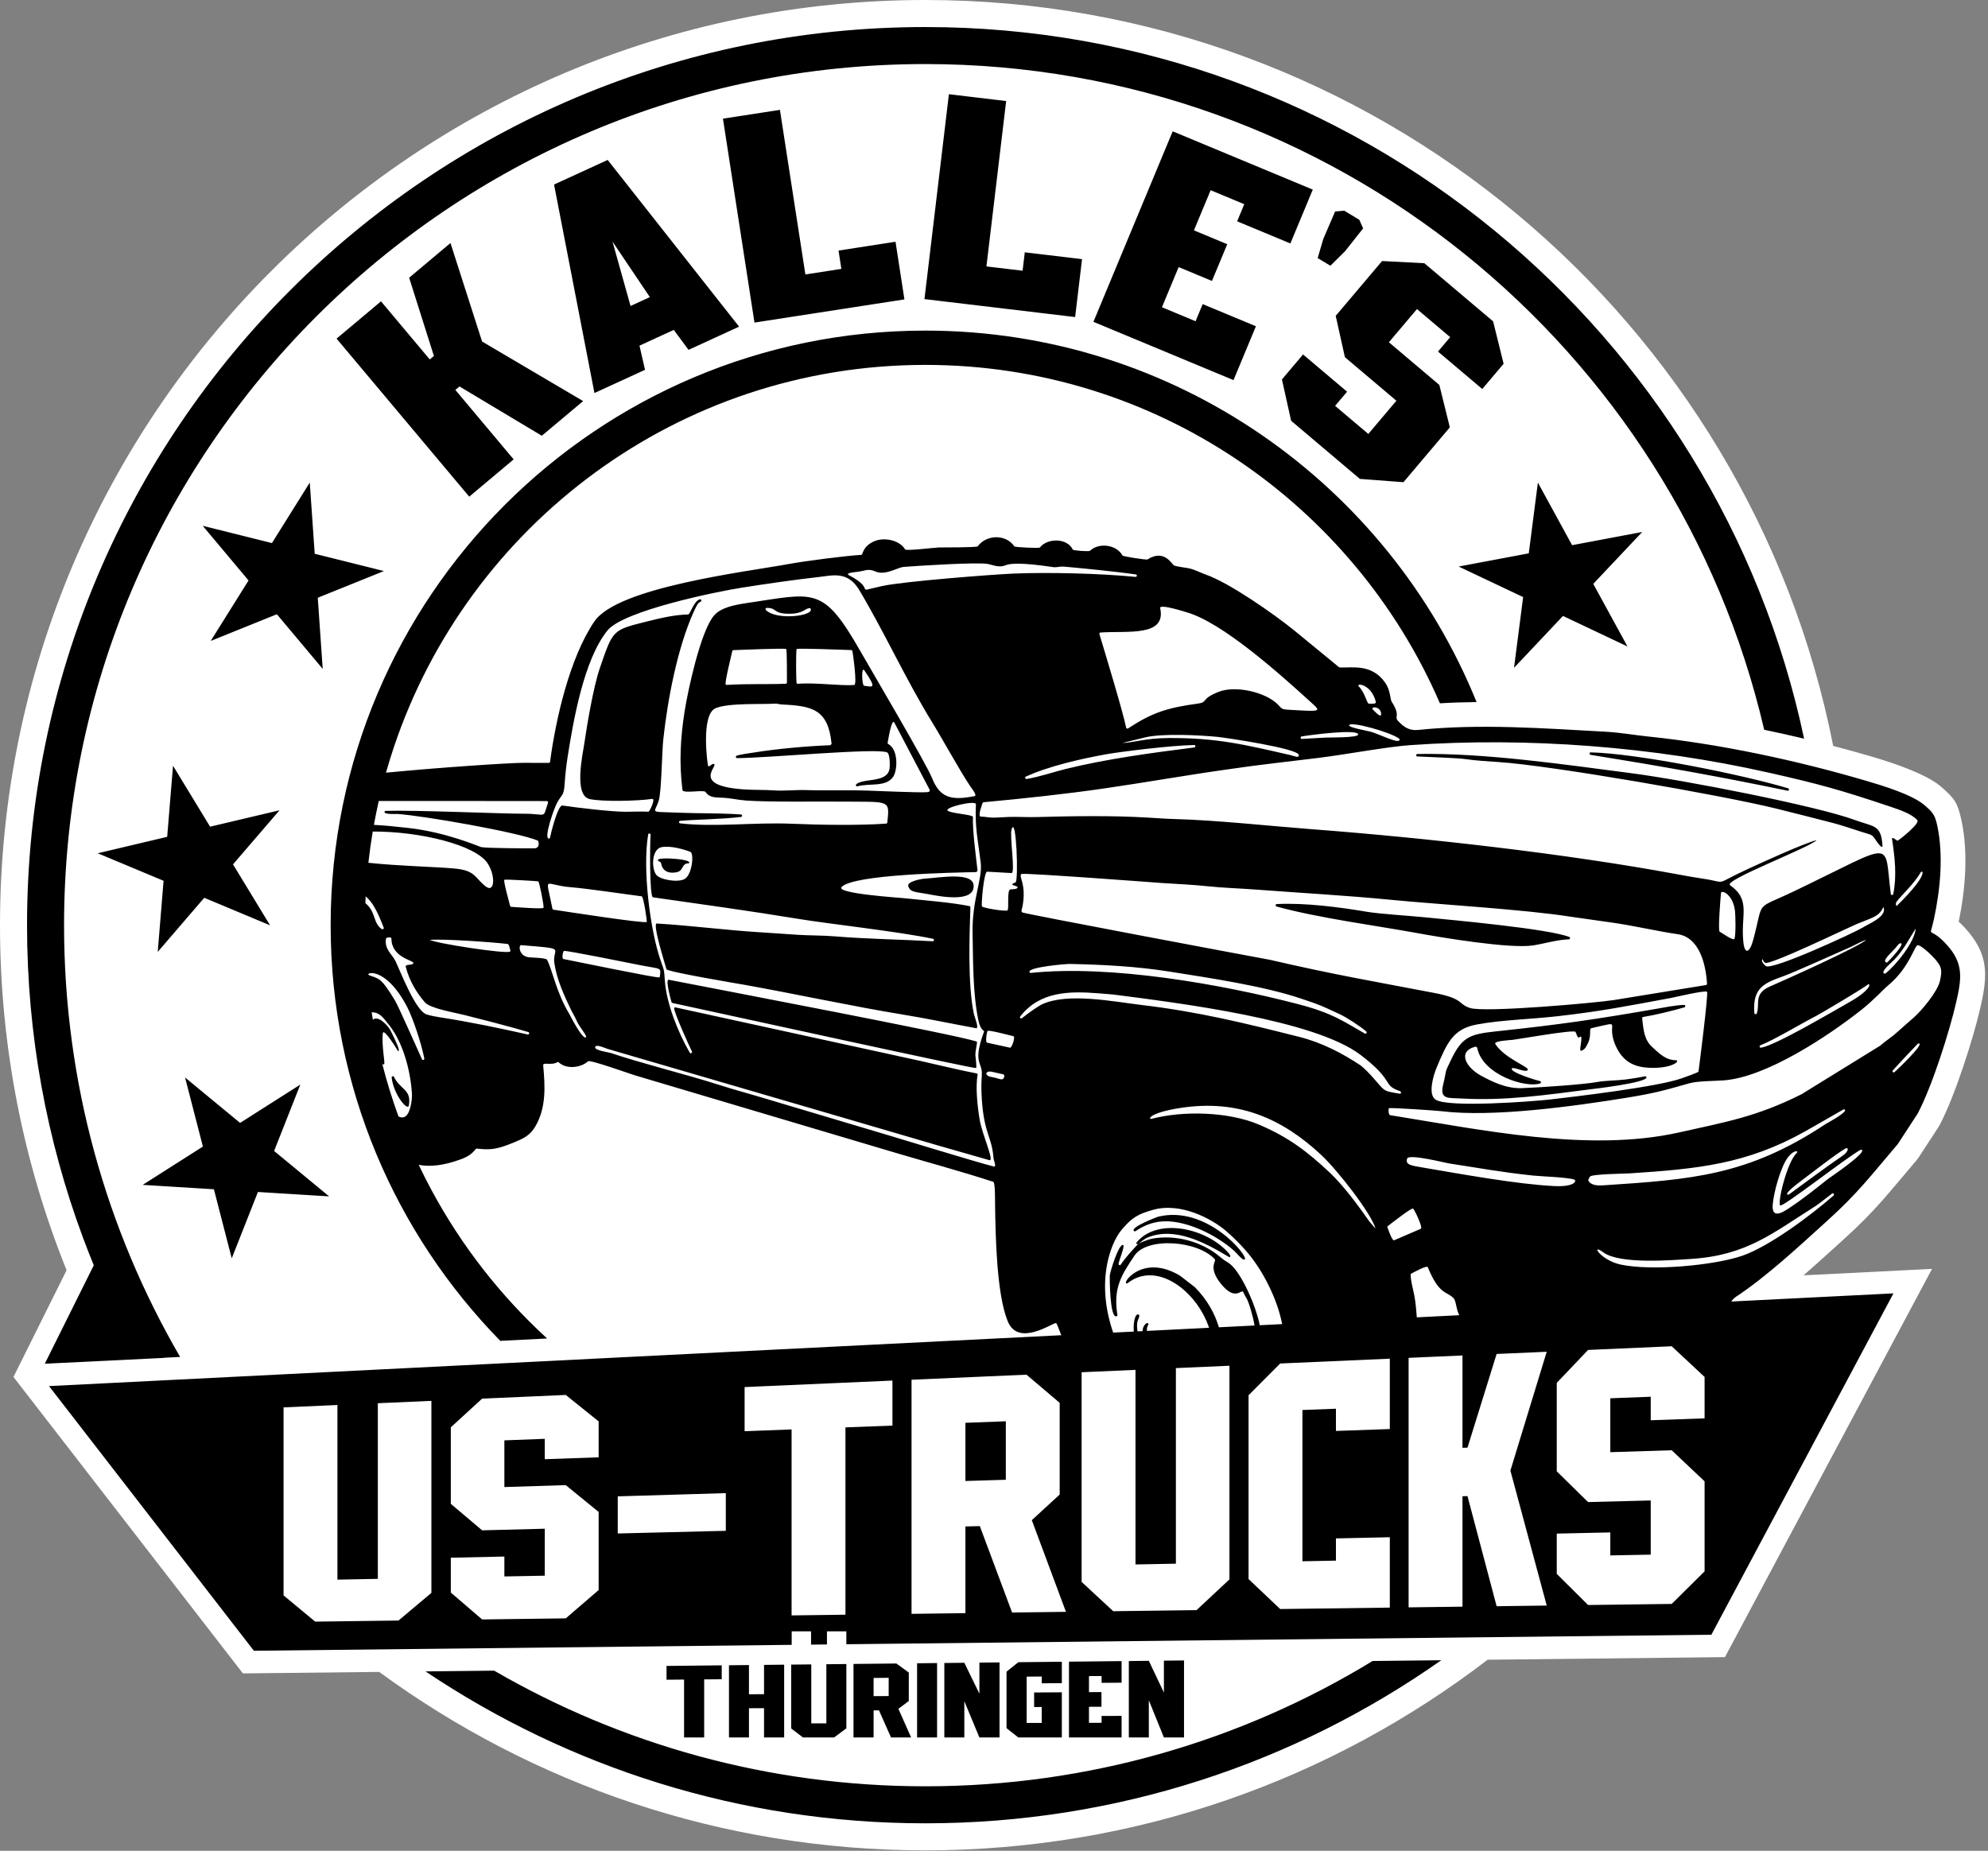
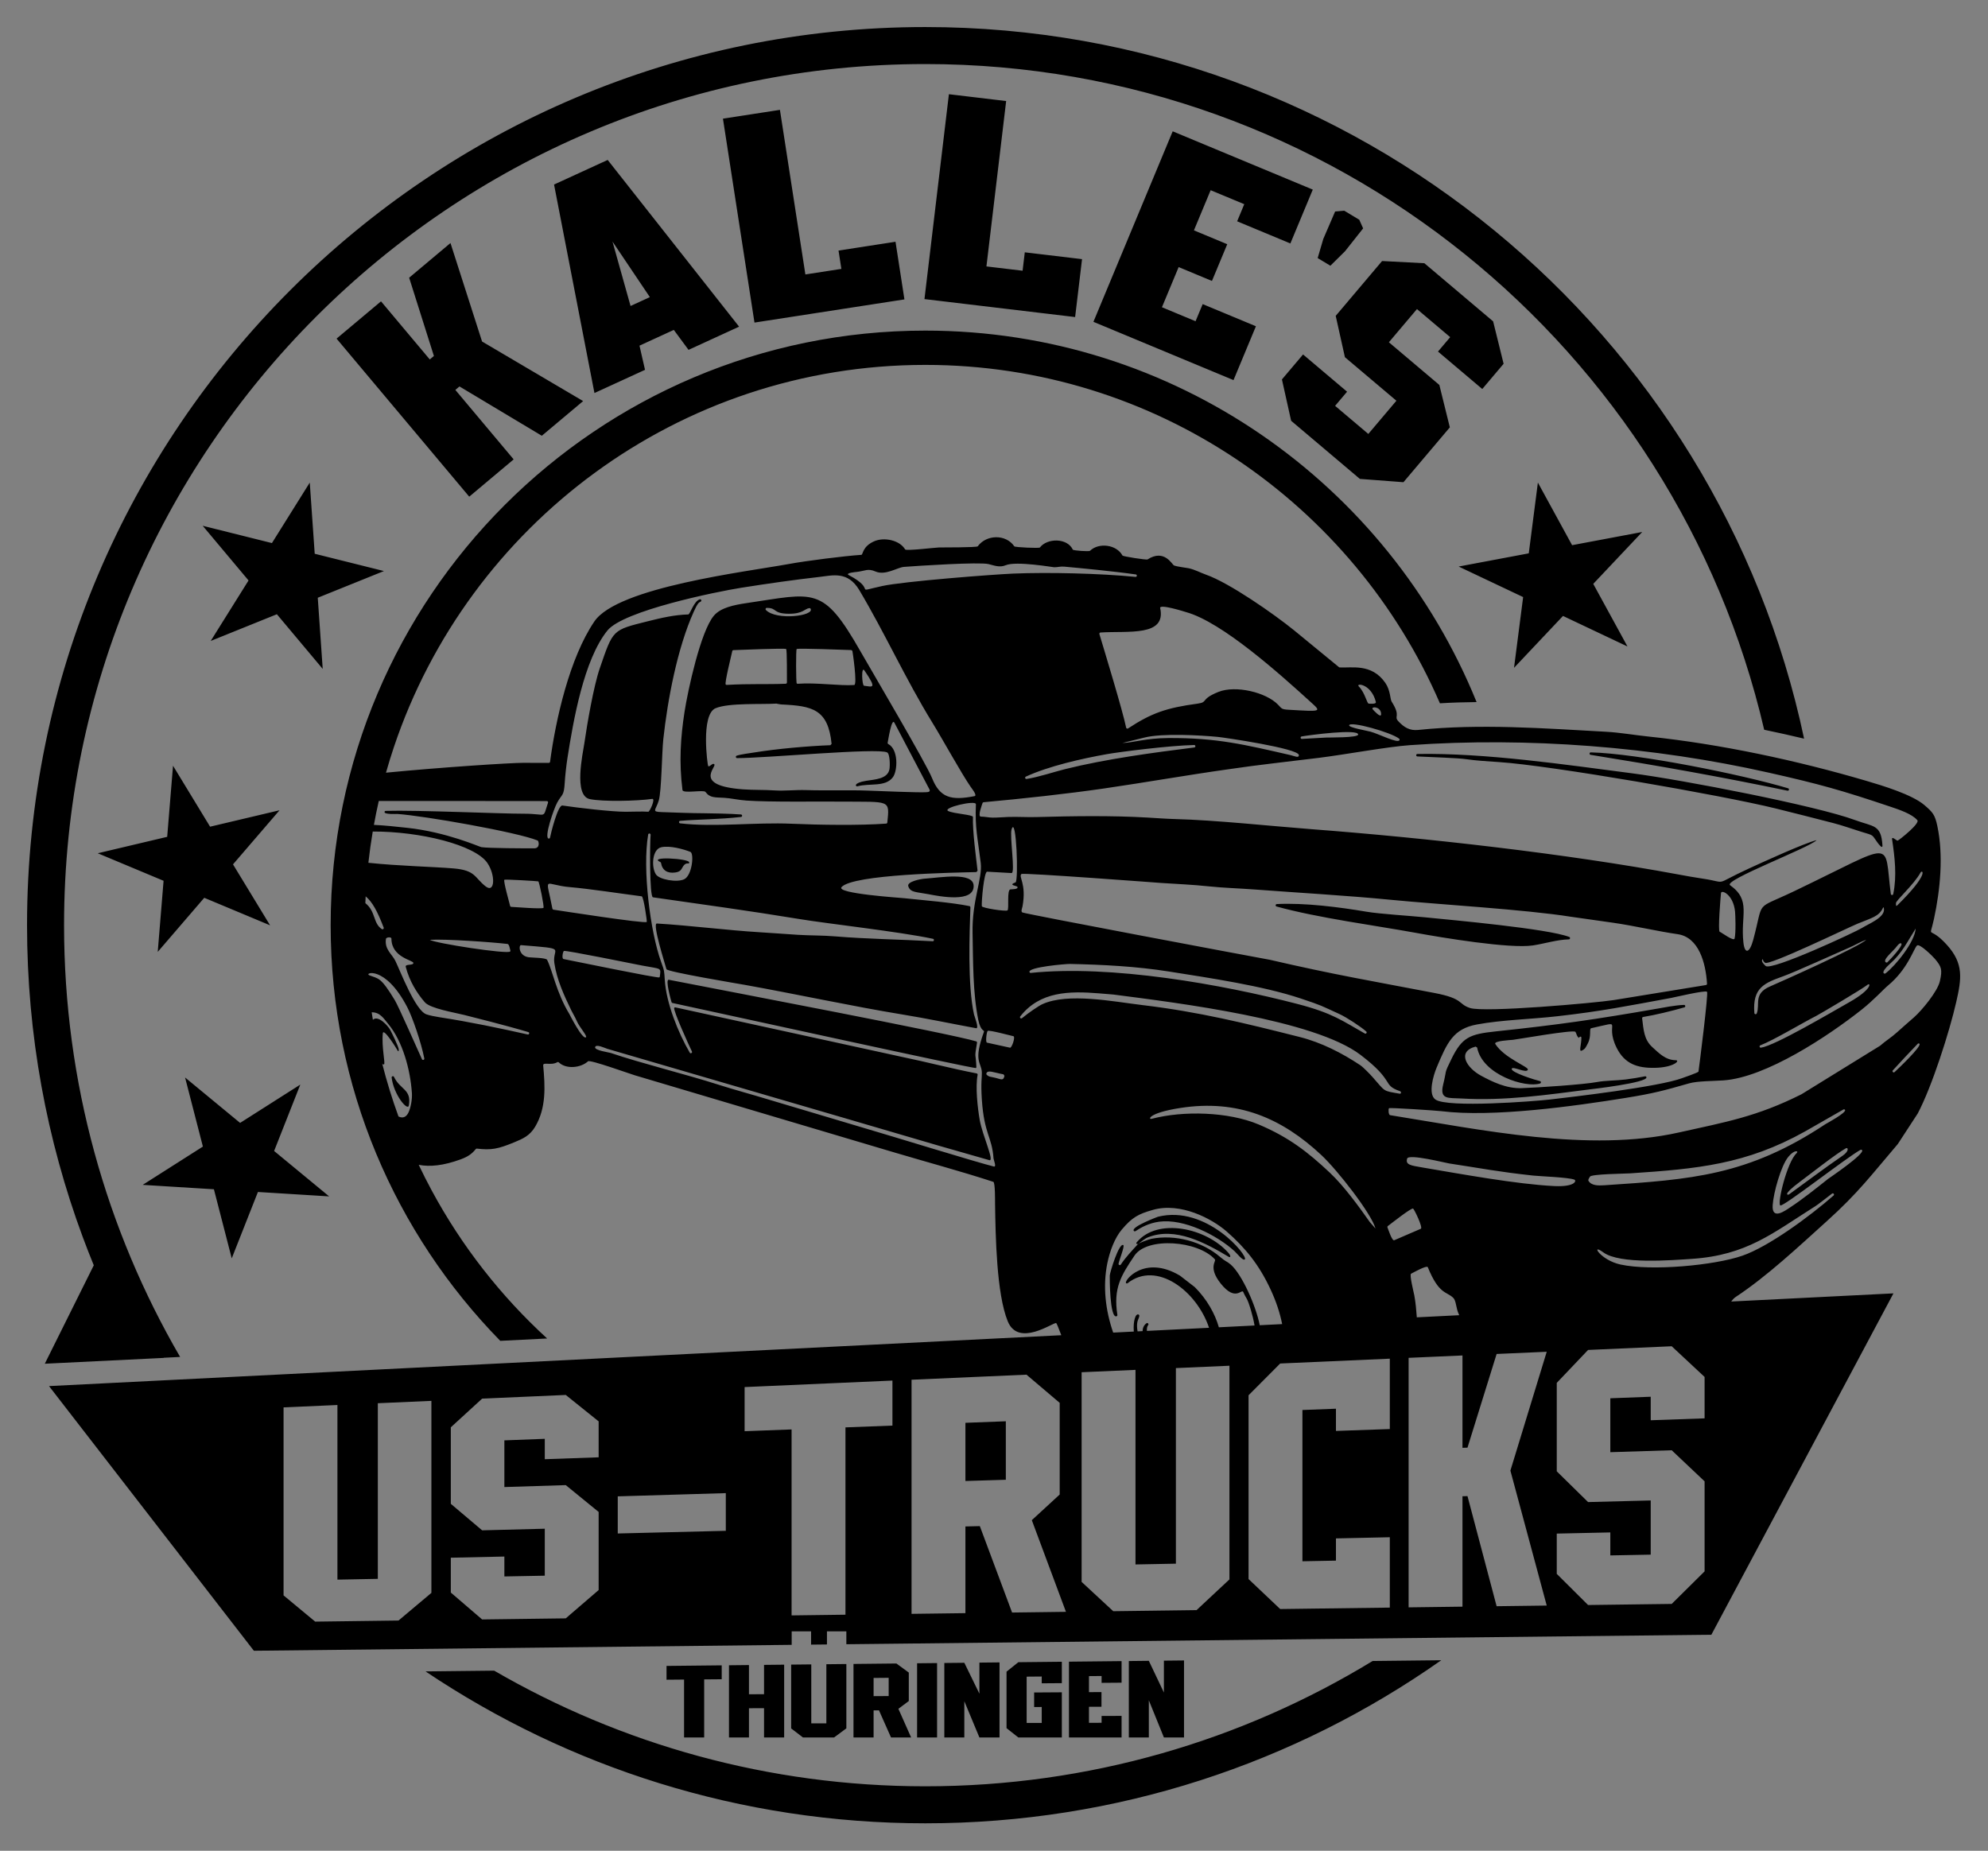
<svg xmlns="http://www.w3.org/2000/svg" width="100%" height="100%" viewBox="0 0 566 527" version="1.1" xml:space="preserve" style="fill-rule:evenodd;clip-rule:evenodd;stroke-linejoin:round;stroke-miterlimit:2;">
  <rect x="0" y="0" width="566" height="527" fill="#808080" stroke="none" />
-   <path id="white" d="M18.959,361.684c-12.228,-30.366 -18.959,-63.526 -18.959,-98.246c-0,-145.396 118.042,-263.438 263.438,-263.438c127.935,-0 234.692,91.394 258.488,212.397c3.901,1.021 7.744,2.091 11.503,3.199c5.246,1.545 14.988,4.788 19.093,8.323l0.001,0c3.871,3.335 4.828,4.527 5.945,9.765l0,0.001c1.94,9.096 1.091,19.646 -0.802,28.755c0.571,0.519 1.173,1.115 1.79,1.792c6.844,7.508 6.491,13.414 4.379,22.668c-2.024,8.885 -7.275,25.254 -11.589,33.438c-0.102,0.193 -0.213,0.382 -0.333,0.565l-5.676,8.7c-0.165,0.254 -0.347,0.497 -0.544,0.728c-7.851,9.191 -11.571,14.255 -20.894,22.666c-3.566,3.219 -7.383,6.721 -11.316,10.146l36.587,-1.84l-58.96,110.551l-67.567,0.742c-44.386,34.04 -99.901,54.279 -160.105,54.279c-58.131,0 -111.889,-18.869 -155.48,-50.811l-38.801,0.427l-65.322,-84.409l15.124,-30.398Z" style="fill:#fff;" />
  <path id="black" d="M225.398,468.357l-153.12,1.683l-58.32,-75.36l288.203,-14.489c-0.83,-2.11 -1.285,-3.388 -1.471,-3.451c-0.814,-0.277 -10.718,6.997 -13.779,-0.516c-3.188,-7.822 -3.474,-24.177 -3.613,-33.597c-0.01,-0.508 0.068,-5.925 -0.497,-6.109c-9.289,-3.03 -18.734,-5.56 -28.095,-8.343l-74.001,-22.002c-1.469,-0.436 -12.715,-4.497 -13.285,-3.976c-2.031,1.864 -6.202,2.346 -8.331,0.305c-0.119,-0.109 -0.285,-0.129 -0.425,-0.049c-1.779,1.052 -4.115,-0.171 -4.014,0.937c0.552,5.968 0.901,12.066 -2.285,17.433c-1.498,2.527 -3.406,3.397 -6.021,4.467c-4.564,1.87 -6.425,2.252 -10.572,1.769c-0.124,-0.014 -0.239,0.033 -0.318,0.13c-1.115,1.404 -2.289,2.195 -4.366,2.954c-4.81,1.754 -8.673,2.16 -11.875,1.533c1.176,2.48 2.415,4.925 3.714,7.333c8.541,15.834 19.681,30.065 32.847,42.117l-13.342,0.671c-29.871,-30.534 -48.294,-72.312 -48.294,-118.359c-0,-93.44 75.86,-169.3 169.3,-169.3c70.977,-0 131.812,43.772 156.958,105.771c-3.496,0.033 -6.98,0.141 -10.44,0.351c-24.491,-56.664 -80.906,-96.358 -146.518,-96.358c-70.322,-0 -130.079,45.597 -151.291,108.814c-0.808,2.408 -1.56,4.841 -2.254,7.299c15.922,-1.544 35.365,-2.807 39.213,-2.809c2.385,-0.003 4.774,0.05 7.161,0.013c0.176,-0.002 0.321,-0.131 0.343,-0.306c1.581,-11.984 5.541,-29.552 12.613,-39.962c6.649,-9.79 43.155,-14.117 55.524,-16.383c4.638,-0.851 15.625,-2.266 20.483,-2.579c0.519,-0.034 0.232,-2.331 3.615,-3.846c2.847,-1.272 7.302,-0.35 8.857,2.309c0.274,0.464 8.521,-0.538 9.623,-0.565c0.825,-0.021 10.784,0.027 11.042,-0.326c2.471,-3.392 8.025,-3.51 10.418,0.008c0.19,0.281 7.079,0.59 7.276,0.33c2.053,-2.702 7.785,-2.796 9.375,0.602c0.137,0.293 4.643,0.586 4.889,0.344c2.497,-2.436 7.589,-1.797 9.254,1.349c0.129,0.245 6.827,1.299 7.139,1.101c4.808,-3.101 6.973,1.488 7.538,1.716c0.864,0.352 3.418,0.64 4.13,0.788c1.866,0.395 3.235,1.22 4.979,1.834c6.633,2.328 19.312,11.173 25.065,15.842l12.863,10.556c3.334,0.265 9.185,-1.289 13.124,4.422c1.459,2.115 1.361,4.655 1.797,5.334c2.811,4.43 0.42,4.033 1.971,5.661c1.588,1.667 3.166,2.652 5.579,2.401c17.522,-1.836 35.944,-0.448 53.44,0.51c4.068,0.225 8.104,0.949 12.157,1.37c20.359,2.111 42.398,6.835 62.074,12.638c4.501,1.325 12.96,3.868 16.481,6.9c2.346,2.021 2.972,2.715 3.649,5.89c1.789,8.39 0.849,18.152 -0.945,26.485c-1.366,6.367 -1.688,1.515 3.618,7.343c4.913,5.389 4.231,9.704 2.716,16.346c-1.92,8.423 -6.862,23.956 -10.952,31.715l-5.676,8.701c-7.618,8.918 -11.209,13.848 -20.256,22.01c-7.88,7.112 -17.006,15.683 -25.869,21.521c-0.637,0.42 -0.911,0.828 -1.319,1.324l46.196,-2.322l-51.84,97.2l-246.278,2.706l0,-3.666l-5.52,-0l0,3.727l-4.522,0.05l-0,-3.777l-5.52,-0l-0,3.837Zm68.074,-191.325c22.79,-2.368 54.375,3.227 76.025,8.868c9.995,2.605 12.738,4.814 19.084,8.386c0.358,0.201 0.716,-0.294 0.408,-0.567c-1.564,-1.407 -5.716,-4.101 -7.597,-4.955c-5.629,-2.562 -4.681,-2.308 -11.064,-4.453c-10.705,-3.588 -25.883,-5.833 -37.589,-7.688c-9.178,-1.454 -18.759,-1.95 -28.121,-2.148c-1.055,-0.021 -11.91,0.878 -11.523,2.3c0.046,0.168 0.203,0.275 0.377,0.257Zm190.102,28.089c0.286,-2 2.849,-22.298 2.437,-22.715c-0.513,-0.518 -9.251,1.568 -10.249,1.752c-12.554,2.308 -19.673,3.772 -32.445,5.219c-7.506,0.852 -15.609,1.009 -22.82,2.333c-6.775,1.243 -8.497,5.179 -11.478,12.283c-0.866,2.069 -2.564,7.571 -0.327,9.102c3.519,2.403 27.989,0.512 32.583,-0.014c6.166,-0.707 31.05,-3.613 37.672,-6.096c0.435,-0.165 4.586,-1.575 4.627,-1.864Zm-15.219,1.353c0.175,-0.033 0.349,0.07 0.4,0.241c0.499,1.589 -15.928,3.451 -15.928,3.451c-12.338,1.564 -24.342,3.363 -36.841,2.616c-3.6,-0.215 -6.204,0.419 -5.089,-4.033c1.11,-4.429 0.096,-2.642 2.376,-7.285c3.022,-6.16 5.221,-7.003 12.572,-7.782c17.973,-1.902 28.304,-3.388 46.301,-6.528c1.035,-0.181 4.926,-0.955 7.314,-1.013c0.402,-0.009 0.493,0.578 0.107,0.692c-3.59,1.034 -8.347,2.195 -11.746,2.742c-0.187,0.031 -0.316,0.203 -0.292,0.392c0.419,3.322 0.528,6.02 2.873,8.169c2.053,1.88 3.831,3.707 6.688,3.752c1.362,0.022 -0.492,2.064 -5.963,2.17c-5.044,0.096 -8.585,-1.18 -10.846,-5.689c-3.683,-7.357 2.664,-7.771 -7.252,-5.593c-0.647,0.14 0.133,2.194 -0.94,4.28c-0.6,1.164 -0.772,1.664 -1.78,2.108c-0.868,0.382 -0.062,-1.723 -0.078,-3.661c-0.003,-0.601 -0.6,-0.271 -0.754,0.038c-0.661,-0.678 -0.511,-0.99 -0.938,-1.73c-0.423,-0.719 -16.58,2.144 -17.79,2.269c-0.821,0.085 -5.592,0.298 -5.02,1.192c2.623,4.074 9.535,6.477 9.267,7.306c-0.373,1.145 -4.258,-1.064 -4.584,-0.289c-0.445,1.071 7.165,3.372 8.021,3.538c0.35,0.068 0.38,0.57 0.042,0.68c-4.121,1.347 -16.439,-2.459 -17.921,-10.229l-0.437,-0.275c-5.454,1.459 -2.55,6.083 1.57,8.301c3.11,1.674 7.085,3.679 11.537,3.537c4.585,-0.157 17.707,-1.023 21.519,-1.751c2.263,-0.429 5.625,-0.398 8.151,-0.723c1.985,-0.256 3.62,-0.537 5.461,-0.893Zm-73.324,43.044c0.218,0.524 1.287,3.904 1.922,3.631l7.568,-3.265c0.688,-0.298 -1.924,-5.689 -2.21,-5.761c-0.639,-0.165 -6.306,4.342 -7.164,4.973c-0.137,0.099 -0.181,0.27 -0.116,0.422Zm-249.468,-91.292c1.076,0.046 8.803,0.682 9.169,0.273c0.25,-0.276 -1.178,-7.451 -1.49,-7.54c-0.266,-0.074 -9.48,-0.635 -9.651,-0.456c-0.329,0.348 1.432,6.582 1.643,7.453c0.038,0.157 0.167,0.264 0.329,0.27Zm135.438,38.659l6.573,1.443c0.484,0.106 1.612,-3.133 0.941,-3.282c-0.916,-0.203 -6.874,-1.813 -7.312,-1.502c-0.279,0.196 -0.701,3.231 -0.202,3.341Zm-50.552,-123.73c-1.29,0.107 -1.77,1.643 -5.877,1.607c-4.662,-0.039 -3.211,-1.676 -6.271,-1.668c-0.305,-0.001 -0.463,0.378 -0.248,0.599c3.04,3.079 13.864,1.675 12.735,-0.359c-0.072,-0.123 -0.199,-0.194 -0.339,-0.179Zm82.561,7.396c1.37,4.548 6.68,22.004 7.614,26.641c0.049,0.241 0.333,0.36 0.54,0.227c6.707,-4.402 10.959,-5.874 19.833,-7.067c3.049,-0.412 0.685,-1.244 5.905,-3.336c4.855,-1.948 13.53,0.077 16.976,3.645c1.061,1.098 0.966,1.321 2.96,1.433c9.578,0.552 9.444,0.637 6.242,-2.272c-8.679,-7.887 -25.072,-22.634 -35.323,-25.507c-0.123,-0.031 -7.731,-2.484 -7.442,-1.166c1.792,8.193 -9.134,6.439 -16.993,6.951c-0.222,0.015 -0.378,0.239 -0.312,0.451Zm-206.555,54.33c3.031,0.137 6.133,0.478 9.384,0.825c11.363,1.215 20.62,5.413 21.195,5.51c1.993,0.331 12.764,0.347 15.033,0.346c1.794,-0 1.341,-2.091 1.002,-2.23c-5.746,-2.372 -32.337,-7.042 -39.957,-7.565c-0.046,-0.003 -3.647,0.19 -3.634,-0.525c0.004,-0.19 0.152,-0.343 0.34,-0.346c8.594,-0.274 33.268,0.831 39.176,0.806c6.98,-0.024 5.402,1.686 7.037,-3.134c0.078,-0.225 -0.093,-0.463 -0.331,-0.466c-15.831,-0.002 -31.938,-0.051 -47.86,-0.02c-0.51,2.249 -0.972,4.516 -1.385,6.799Zm-1.573,10.791c8.81,0.931 18.475,1.114 24.303,1.611c6.283,0.536 5.886,2.616 9.081,5.108c2.661,2.072 2.856,-3.229 0.472,-6.693c-3.525,-5.122 -19.172,-8.983 -32.614,-8.923c-0.495,2.939 -0.91,5.906 -1.242,8.897Zm136.806,-81.894c8.361,4.386 0.716,5.012 9.449,3.096c6.167,-1.354 31.668,-3.31 37.373,-3.548c9.882,-0.411 24.671,-0.064 34.783,0.938c0.445,0.044 0.524,-0.636 0.083,-0.698c-6.61,-0.938 -16.028,-1.818 -20.287,-2.213c-1.275,-0.12 -1.82,0.175 -2.96,0.168c-0.35,-0.001 -10.848,-1.831 -13.803,-0.574c-1.738,0.741 -3.361,0.034 -4.902,-0.331c-2.688,-0.63 -19.922,0.481 -24.088,0.803c-1.809,0.142 -5.269,2.522 -8.047,1.321c-2.243,-0.971 -2.888,-0.178 -5.401,0.114c-0.012,0.001 -3.463,0.26 -2.2,0.924Zm39.224,142.236c0.722,0.705 1.128,0.533 2.613,0.922c1.574,0.41 2.145,0.869 2.458,-0.609l-0.284,-0.417c-2.836,-0.519 -4.459,-1.36 -4.868,-0.272c-0.052,0.135 -0.02,0.278 0.081,0.376Zm228.417,34.099c5.073,-3.661 10.069,-7.471 15.236,-10.998c2.035,-1.39 1.593,-2.49 0.987,-2.156c-2.723,1.503 -10.389,7.525 -13.163,9.595c-5.216,3.898 -3.281,3.72 -3.06,3.559Zm-352.723,-101.623c0.196,-1.096 2.224,-9.317 3.516,-9.125c4.462,0.653 13.912,1.782 18.045,1.779c1.83,-0.002 4.608,-0.131 6.425,-0.01c0.365,0.024 2.153,-3.805 1.087,-3.652c-4.322,0.622 -14.075,0.829 -17.768,0.052c-4.67,-0.985 -1.965,-12.97 -1.542,-15.888c0.795,-5.524 2.652,-16.293 4.387,-21.334c3.843,-11.175 3.55,-10.872 13.714,-13.42c3.797,-0.953 7.556,-1.831 11.486,-1.933c0.524,-0.013 1.591,-3.819 3.278,-4.306c0.409,-0.119 0.632,0.477 0.248,0.655c-0.565,0.26 -0.913,0.54 -1.96,2.864c-4.674,10.34 -7.448,25.058 -8.667,36.259c-0.417,3.817 -0.506,14.851 -1.293,17.494c-0.833,2.792 -2.24,3.212 0.872,3.314c4.109,0.136 8.239,0.314 12.094,0.33c0.939,0.002 7.729,0.104 10.447,0.348c0.411,0.037 0.417,0.656 0.009,0.702c-6.323,0.718 -12.32,0.673 -17.352,1.116c-0.409,0.037 -0.415,0.653 -0.009,0.703c9.755,1.15 21.361,-0.342 31.798,0.117c7.739,0.341 19.442,0.514 26.884,-0.037c0.173,-0.011 0.308,-0.145 0.326,-0.317c0.658,-6.605 0.946,-5.83 -13.226,-5.95c-6.983,-0.059 -20.171,0.168 -26.887,-0.296c-2.333,-0.163 -4.38,-0.668 -6.317,-0.783c-2.646,-0.158 -4.055,0.076 -5.35,-1.678c-0.502,-0.684 -6.409,0.547 -6.547,-0.537c-1.01,-8.019 -0.524,-15.07 0.589,-22.263c0.922,-5.959 4.565,-22.968 8.388,-27.418c1.912,-2.22 5.542,-3 9.247,-3.545c19.431,-2.853 21.719,-5.077 32.435,13.699c3.332,5.837 18.673,31.829 20.392,36.112c2.249,5.618 5.418,6.473 12.109,5.148c0.864,-0.173 -0.878,-2.307 -1.092,-2.619c-2.725,-3.951 -7.804,-13.233 -10.98,-18.402c-7.535,-12.262 -13.517,-25.509 -20.749,-37.65c-3.257,-5.463 -7.56,-4.177 -11.259,-3.755c-7.393,0.844 -14.988,1.933 -22.361,3.099c-7.034,1.117 -33.492,6.505 -38.078,12.164c-6.752,8.342 -9.737,25.786 -11.394,36.363c-0.311,2.004 -0.645,4.986 -0.763,6.953c-0.236,3.967 -0.746,3.11 -2.171,5.728c-0.955,1.754 -3.816,10.042 -2.398,10.204c0.186,0.025 0.354,-0.103 0.387,-0.285Zm244.018,91.413c-0.518,1.763 0.978,1.957 4.422,2.54c10.755,1.819 26.769,4.76 37.426,5.279c6.083,0.298 6.443,-1.584 5.752,-1.838c-1.814,-0.667 -9.763,-0.934 -11.77,-1.152c-9.857,-1.073 -14.405,-2.009 -23.924,-3.458c-1.032,-0.158 -11.488,-2.804 -11.906,-1.371Zm-279.817,-28.502c-0.889,-4.595 -3.379,-11.772 -4.823,-14.552c-6.323,-12.202 -12.535,-9.803 -10.814,-9.13c2.633,1.027 3.177,0.371 7.24,7.079c1.024,1.672 6.447,14.024 7.734,16.818c0.167,0.368 0.742,0.184 0.663,-0.215Zm343.255,32.704c-1.525,0.101 -10.992,0.182 -11.389,0.945c-0.147,0.281 -0.612,0.861 -0.423,1.178c0.833,1.383 2.728,1.387 4.503,1.269c24.833,-1.646 40.849,-2.726 62.973,-17.409c0.105,-0.066 6.098,-3.293 5.568,-4.06c-0.102,-0.152 -0.303,-0.199 -0.462,-0.108l-10.866,6.217c-16.851,9.431 -30.745,10.698 -49.904,11.968Zm73.318,-60.127c0.605,-0.589 4.608,-4.778 3.93,-5.332c-0.474,-0.392 -1.39,0.986 -1.687,1.334c-1.031,1.204 -3.791,3.477 -2.648,4.059c0.135,0.069 0.293,0.045 0.405,-0.061Zm-246.412,15.939c1.932,-1.585 4.727,-3.488 5.78,-3.974c7.301,-3.356 20.24,-0.739 28.413,0.235c16.201,1.933 29.261,5.154 44.875,9.099c6.21,1.569 12.045,4.572 17.235,8.021c0.862,0.573 2.825,2.611 3.558,3.443c3.688,4.179 2.772,3.841 7.661,4.678c0.49,0.084 0.511,-0.573 0.102,-0.717c-5.27,-1.834 -1.185,-2.685 -11.25,-10.345c-13.144,-10.003 -51.744,-14.764 -70.373,-17.173l-4.165,-0.342c-8.338,-0.659 -16.727,-0.598 -22.336,6.587c-0.252,0.322 0.182,0.749 0.5,0.488Zm28.567,-78.359c3.09,-0.064 6.579,-1.373 13.141,-1.411c13.817,-0.077 21.74,1.891 34.734,4.862c1.122,0.259 2.425,0.95 2.389,-0.002c-0.075,-1.915 -21.348,-5.012 -23.009,-5.173c-4.874,-0.48 -15.877,-1.102 -20.938,0.173l-6.317,1.551Zm182.967,62.569c-0.56,-0.574 -0.327,-0.151 -0.645,-1.036c-0.081,0.217 -0.751,0.465 0.816,1.953c1.605,1.523 25.7,-9.703 27.457,-10.817c1.883,-1.191 6.549,-2.942 6.251,-5.453c-0.066,-0.578 -0.176,-0.489 -0.313,-0.211c-1.16,2.434 -3.139,2.772 -7.271,4.482c-2.779,1.151 -25.319,12.086 -26.295,11.082Zm-275.395,-79.43c5.294,-0.396 11.953,0.636 16.09,0.356c0.965,-0.067 -0.474,-9.639 -0.505,-9.67c-0.135,-0.129 -0.089,-0.278 -0.489,-0.288c-1.552,-0.035 -15.077,-0.588 -15.387,-0.283c-0.233,0.229 -0.201,9.579 0.027,9.793c0.074,0.068 0.164,0.099 0.264,0.092Zm-66.678,78.38c2.561,0.502 26.886,5.522 27.287,5.23c0.081,-0.061 0.131,-0.142 0.144,-0.243c0.31,-2.627 0.598,-2.069 -4.974,-3.117c-2.154,-0.41 -21.941,-4.45 -22.341,-4.168c-0.321,0.227 -0.645,2.194 -0.116,2.298Zm36.124,-30.518c-1.829,-0.724 -5.834,-1.881 -8.301,-1.309c-2.603,0.603 -2.851,5.649 -1.508,7.72c0.975,1.498 5.971,2.372 8.04,1.399c2.275,-1.066 2.898,-7.366 1.769,-7.81Zm-8.352,3.169c-0.019,-0.118 -0.091,-0.214 -0.201,-0.262c-3.685,-1.706 8.135,-1.021 8.212,0.063c0.063,0.866 -0.794,-0.451 -1.844,1.358c-0.483,0.832 -0.701,1.334 -2.099,1.543c-2.243,0.329 -3.72,-0.611 -4.068,-2.702Zm341.503,81.679c-3.961,2.165 -22.067,16.367 -22.841,15.83c-0.899,-0.621 1.909,-12.309 4.657,-14.905c0.684,-0.644 -0.639,-1.079 -2.401,1.109c-2.094,2.606 -4.191,10.192 -4.421,13.722c-0.291,4.45 3.639,1.51 4.976,0.633c3.483,-2.285 7.302,-5.335 10.772,-8.094c0.261,-0.209 10.59,-7.164 9.696,-8.215c-0.109,-0.128 -0.288,-0.163 -0.438,-0.08Zm-139.982,-127.043c0.359,-0.015 2.181,0.215 1.999,-0.499c-1.325,-5.268 -5.906,-5.452 -4.84,-4.385c1.781,1.786 2.284,4.905 2.841,4.884Zm-98.619,59.457c1.427,0.534 63.805,12.269 70.46,13.476c0.005,0.002 0.007,0.002 0.012,0.003c18.397,4.263 29.194,6.064 46.826,9.443c8.444,1.617 6.603,3.122 10.128,4.278c4.117,1.351 35.371,-1.409 40.881,-2.251l26.297,-4.284c0.178,-0.029 0.305,-0.186 0.299,-0.368c-0.352,-5.905 -2.325,-13.259 -8.375,-14.12c-5.511,-0.783 -12.3,-2.382 -18.341,-3.252l-12.06,-1.711c-12.754,-2.046 -37.898,-3.518 -51.209,-4.821c-12.415,-1.216 -25.864,-1.968 -38.669,-2.93c-4.4,-0.331 -9.115,-0.466 -13.279,-0.91c-4.431,-0.471 -8.908,-0.663 -13.344,-0.95c-0.075,-0.004 -39.423,-2.974 -39.905,-2.564c-0.958,0.813 1.496,2.646 0.298,9.235c-0.074,0.401 -0.571,1.517 -0.019,1.726Zm155.691,6.974c0.344,0.136 0.254,0.667 -0.117,0.678c-3.445,0.102 -6.787,1.197 -10.209,1.726c-6.551,1.014 -26.04,-2.233 -33.395,-3.585c-10.987,-2.016 -27.856,-4.23 -39.632,-7.498c-0.376,-0.104 -0.314,-0.671 0.077,-0.69c7.952,-0.404 17.798,0.869 25.563,2.181c3.799,0.641 12.169,1.146 16.448,1.573c7.839,0.784 35.286,3.249 41.265,5.615Zm-301.489,3.817c-0.123,-0.391 -0.318,-1.774 -0.808,-1.83c-4.678,-0.536 -17.697,-1.454 -22.113,-1.177c1.304,0.954 22.224,4.191 22.872,3.324c0.066,-0.094 0.086,-0.206 0.049,-0.317Zm336.342,87.843c-5.608,0.372 -20.451,1.605 -25.159,-1.848c-3.814,-2.796 -0.836,2.218 4.885,3.458c8.827,1.911 26.657,0.258 34.673,-2.502c7.551,-2.599 19.236,-11.244 26,-17.156c0.331,-0.289 -0.097,-0.813 -0.445,-0.543c-2.015,1.552 -4.011,3.116 -4.646,3.517c-12.316,7.78 -19.652,14.037 -35.308,15.074Zm-110.984,-148.058c2.277,-0.118 4.557,-0.247 6.834,-0.38c0.839,-0.047 9.157,0.092 9.189,-0.862c0.059,-1.689 -13.82,0.137 -16.106,0.545c-0.423,0.074 -0.349,0.719 0.083,0.697Zm169.559,47.356c9.266,-9.14 7.056,-10.164 6.593,-9.326c-1.96,3.528 -6.988,7.916 -7.017,8.717c-0.037,0.966 0.135,0.89 0.424,0.609Zm-40.055,30.815c1.012,-2.632 -1.05,-5.615 3.81,-7.703c2.851,-1.223 25.549,-11.343 27.349,-13.282c-1.592,0.563 -3.109,1.49 -4.588,2.136c-4.052,1.765 -15.693,7.063 -18.989,8.246c-5.334,1.933 -8.851,3.195 -8.263,10.505c0.027,0.364 0.548,0.44 0.681,0.098Zm-9.533,19.067c-2.916,0.193 -7.397,0.176 -9.694,0.832c-7.134,2.032 -9.885,2.827 -18.149,4.16c-14.401,2.323 -37.833,5.608 -52.434,3.769c-1.326,-0.168 -14.671,-1.06 -14.886,-0.843c-0.263,0.264 -0.151,1.907 0.299,1.979c26.013,4.169 56.516,10.673 82.21,4.934c13.342,-2.978 22.15,-4.477 34.923,-10.884l22.379,-13.815c1.623,-1.44 3.178,-2.329 4.868,-3.869c1.666,-1.513 2.888,-2.544 4.817,-4.25c2.179,-1.927 6.668,-7.315 7.338,-10.272c0.757,-3.315 0.457,-4.104 -1.415,-6.347c-0.524,-0.628 -4.434,-4.56 -5.13,-3.78c-1.017,1.137 -2.665,6.748 -8.213,11.354c-1.342,1.116 -4.037,4.136 -7.572,6.928c-9.409,7.434 -27.191,19.298 -39.341,20.104Zm-198.358,-85.83c3.426,-0.529 8.107,-2.097 10.974,-2.805c11.746,-2.915 24.912,-4.666 36.792,-6.165c0.428,-0.056 0.38,-0.712 -0.051,-0.701c-7.147,0.159 -21.258,1.967 -24.85,2.605c-7.28,1.294 -16.635,3.428 -23.068,6.399c-0.362,0.168 -0.19,0.73 0.203,0.667Zm247.126,83.466c0.888,-0.824 7.846,-7.405 7.081,-8.079c-0.143,-0.123 -0.353,-0.117 -0.484,0.018c-2.057,2.115 -4.969,5.235 -7.094,7.567c-0.296,0.322 0.178,0.791 0.497,0.494Zm-337.449,-87.1c0.414,-0.181 1.057,-0.971 1.424,-0.54c0.704,0.813 -6.257,6.105 8.278,7.135c2.893,0.208 5.888,0.101 8.808,0.295c2.984,0.195 5.959,-0.188 9.052,-0.091c5.955,0.188 11.961,-0.06 17.639,0.155c2.915,0.097 14.584,0.611 16.619,0.446c0.35,-0.029 1.249,-0.046 0.838,-0.828l-9.966,-18.957c-0.789,-1.498 -1.746,4.91 -1.919,5.681c-0.037,0.155 0.034,0.312 0.177,0.385c2.956,1.601 2.673,7.607 1.32,9.442c-2.128,2.894 -6.602,1.655 -10.106,2.598c-0.519,0.142 -1.305,-0.944 2.5,-1.566c2.391,-0.39 6.074,-0.476 6.617,-3.276c0.179,-0.934 0.177,-4.406 -0.67,-4.811c-2.798,-1.349 -34.652,1.647 -42.713,1.626c-0.384,-0.002 -0.479,-0.56 -0.114,-0.685c1.165,-0.401 3.754,-0.716 5.19,-0.948c6.339,-1.022 15.033,-1.799 21.498,-2.042l0.338,-0.388c-0.987,-9.864 -5.494,-10.795 -14.183,-11.208c-0.538,-0.022 -1.51,-0.251 -1.529,-0.25c-4.225,0.28 -13.471,-0.266 -17.3,1.309c-4.32,1.775 -2.288,16.394 -2.126,16.496c0.1,0.064 0.218,0.071 0.328,0.022Zm125.967,100.399c8.934,-2.357 21.805,-2.031 30.468,1.63c8.447,3.571 13.903,7.759 20.223,13.71c4.032,3.797 8.26,9.615 11.393,14.069l1.611,1.835c-1.132,-4.23 -10.792,-16.596 -15.408,-20.914c-11.206,-10.478 -23.737,-15.975 -40.22,-13.406c-9.059,1.414 -9.185,3.37 -8.067,3.076Zm173.442,-20.25c4.009,-0.57 19.999,-10.045 25.144,-12.944c6.61,-3.725 6.106,-5.701 5.191,-4.962c-1.422,1.144 -13.466,8.282 -14.603,8.857c-3.924,1.99 -12.128,6.93 -15.905,8.372c-0.378,0.144 -0.232,0.733 0.173,0.677Zm-11.741,-33.005c0.57,0.22 4.014,2.833 4.235,1.931c0.415,-1.707 0.218,-6.842 0.131,-7.689c-0.487,-4.858 -3.889,-6.328 -4.001,-5.264c-0.128,1.202 -0.923,10.809 -0.365,11.022Zm-385.598,-8.156c3.037,2.411 2.128,5.72 4.698,7.397c0.281,0.183 0.64,-0.108 0.521,-0.422c-1.789,-4.709 -3.235,-7.311 -5.132,-8.911c-0.033,0.644 -0.062,1.29 -0.087,1.936Zm141.979,-61.898c2.222,0.219 3.958,1.257 0.116,-4.341c-0.977,-1.428 -0.7,4.282 -0.116,4.341Zm157.38,179.841l12.075,-0.607c-1.064,-2.19 -0.763,-4.042 -1.75,-4.987c-1.896,-1.814 -4.034,-0.911 -7.187,-8.667c-0.278,-0.685 -4.181,1.557 -4.773,1.837c-0.53,0.249 0.803,5.484 0.935,6.232c0.37,2.055 0.554,4.119 0.7,6.192Zm-86.45,4.346l5.872,-0.295c-0.238,-3.065 0.557,-5.358 1.423,-4.812c0.455,0.287 -0.244,1.315 -0.393,2.02c-0.164,0.787 -0.136,1.729 0.049,2.738l1.419,-0.072c0.037,-0.89 0.349,-1.699 1.121,-2.237c0.325,-0.226 0.724,0.2 0.474,0.508c-0.296,0.368 -0.405,0.966 -0.36,1.667l17.691,-0.889c-3.489,-10.514 -14.932,-19.194 -23.177,-12.705c-0.137,0.108 -0.324,0.101 -0.455,-0.016c-0.674,-0.621 5.178,-8.191 15.353,-2.124l4.232,3.276c3.474,3.498 5.705,7.5 6.846,11.428l10.156,-0.51c-0.251,-1.45 -0.599,-2.894 -1.019,-4.314c-1.178,-3.97 -1.263,-3.056 -2.182,-5.199c-0.478,-1.106 -2.173,2.916 -6.436,-2.439c-3.678,-4.623 -1.179,-6.351 -1.652,-6.875c-4.813,-5.347 -19.289,-6.45 -22.897,-1.07c-3.838,5.718 -6.059,9.229 -4.871,16.884c0.023,0.166 -0.067,0.324 -0.223,0.383c-1.989,0.752 -1.962,-11.286 -1.941,-11.593c0.066,-0.992 2.614,-9.325 3.849,-8.679c0.476,0.25 -1.126,4.16 -1.346,5.297c-0.07,0.371 0.437,0.576 0.641,0.258c1.299,-1.995 3.23,-4.022 4.882,-5.827c0.312,-0.343 3.058,-1.361 3.884,-1.519c6.727,-1.288 14.366,0.767 19.526,5.19c1.618,1.389 1.83,1.149 2.95,2.109c3.336,2.854 7.34,12.161 8.311,17.319l6.384,-0.321c-0.664,-3.351 -1.791,-6.637 -3.339,-9.952c-3.186,-6.832 -7.03,-11.673 -12.475,-16.429c-4.159,-3.625 -13.107,-8.382 -20.984,-6.144c-4.136,1.175 -5.875,2.08 -8.861,5.611c-1.965,2.324 -3.407,6.047 -4.134,9.665c-1.299,6.464 -0.528,13.285 1.682,19.668Zm6.352,-28.887c-0.159,0.102 -0.365,0.065 -0.478,-0.083c-0.866,-1.156 6.871,-4.018 6.892,-4.023c13.863,-3.424 25.774,11.235 24.72,12.144c-0.576,0.498 -2.202,-1.684 -2.987,-2.391c-5.041,-4.553 -14.384,-9.279 -21.413,-8.335c-2.993,0.403 -5.224,1.69 -6.734,2.688Zm0.868,3.553c-0.435,0.29 -0.835,0.013 -0.528,-0.358c5.968,-7.201 19.985,-4.063 26.172,3.052c0.697,0.807 0.568,1.388 0.004,1.049c-6.595,-3.956 -15.24,-8.632 -22.991,-5.521c-0.921,0.37 -1.835,1.223 -2.657,1.778Zm74.195,-143.785c-2.34,-1.841 -14.014,-5.083 -14.231,-3.802c-0.11,0.645 4.971,1.51 6.095,1.814c2.38,0.642 7.854,3.492 8.251,2.383c0.048,-0.147 0.007,-0.3 -0.115,-0.395Zm-242.578,62.976c1.552,3.053 2.612,9.294 6.348,15.446c-0,-0 3.756,7.469 4.725,6.593c0.41,-0.367 -1.857,-2.861 -2.585,-4.541c-0.571,-1.316 -1.075,-2.031 -1.569,-3.046c-2.045,-4.214 -4.16,-8.798 -4.853,-13.518c-0.667,-4.533 4.042,-4.021 -9.493,-5.116c-0.684,-0.057 -0.731,3.069 2.233,3.456c0.807,0.107 4.879,0.114 5.194,0.726Zm-42.311,44.604c1.169,0.567 2.188,0.279 2.871,-1.188c0.615,-1.318 1.065,-3.72 0.951,-5.442c-0.442,-6.679 -2.609,-14.759 -6.779,-19.77c-1.246,-1.494 -2.292,-3.297 -4.678,-3.264c0.111,0.712 0.227,1.423 0.348,2.132c1.497,-1.416 4.246,1.683 4.874,2.777c0.386,0.675 2.493,4.94 2.499,5.719c0.006,0.665 -0.254,0.49 -0.385,0.176c-0.123,-0.302 -3.997,-6.538 -4.164,-4.827c-0.383,3.977 0.784,8.622 0.339,8.833c-0.26,0.124 -0.406,-0.013 -0.523,-0.223c1.305,5.129 2.858,10.159 4.647,15.077Zm2.948,-3.139c-0.301,1.735 -4.305,-3.013 -4.895,-7.944c-0.046,-0.385 0.497,-0.544 0.666,-0.194c1.79,3.734 5.036,3.488 4.229,8.138Zm171.593,-66.175l-6.942,-0.387c-0.889,-0.052 -1.647,8.499 -1.521,9.823c0.049,0.534 6.899,1.573 7.312,1.193c0.514,-0.474 -0.249,-5.847 0.835,-5.979c0.341,-0.04 2.343,0.015 1.991,-0.711c-0.176,-0.366 -2.786,-0.469 -0.545,-1.276c0.914,-0.328 0.236,-19.355 -1.114,-15.115c-0.6,1.87 1.125,12.518 -0.016,12.452Zm248.809,28.584c2.975,-2.3 8.374,-9.005 8.609,-12.781c-2.35,3.677 -3.825,6.927 -7.246,9.969c-3.12,2.776 -1.621,3.015 -1.363,2.812Zm-143.59,-73.755c0.097,-2.398 -3.254,-2.362 -2.306,-1.357c0.037,0.043 2.259,2.535 2.306,1.357Zm-242.787,90.458c-6.179,-1.859 -16.34,-4.396 -18.244,-4.877c-2.75,-0.697 -9.686,-1.832 -11.231,-3.617c-2.238,-2.587 -4.366,-5.975 -5.43,-10.082c-0.236,-0.913 2.114,-0.304 2.179,-1.101c0.062,-0.789 -6.238,-1.528 -6.258,-6.928c-0.001,-0.587 -1.481,-0.411 -1.553,0.03c-0.482,3.046 1.745,4.352 2.695,6.338c1.449,3.028 5.669,14.051 8.792,15.173c0.949,0.341 2.544,0.644 3.74,0.829c8.729,1.345 16.99,3.091 25.134,4.915c0.428,0.096 0.599,-0.554 0.176,-0.68Zm129.304,-65.198c-0.077,0.292 -1.476,3.824 -0.471,3.837c1.237,0.009 2.157,0.272 3.306,0.29c1.391,0.021 3.079,-0.146 4.51,-0.189c2.824,-0.086 5.257,0.106 8.133,0.026c10.22,-0.284 21.292,-0.454 31.493,0.146c2.424,0.141 5.407,0.365 7.737,0.421c11.608,0.292 27.521,2.021 39.059,2.897c32.653,2.482 72.385,6.964 104.073,12.834c2.428,0.449 4.739,0.875 7.148,1.23c7.701,1.138 2.552,2.028 13.177,-2.857c4.039,-1.859 15.832,-7.26 19.31,-8.093c-1.975,2.116 -26.618,11.421 -24.642,12.825c6.09,4.322 2.927,8.53 3.802,16.337c0.381,3.398 1.766,3.035 2.79,-0.77c3.159,-11.722 0.142,-8.351 11.624,-13.842c29.393,-14.06 25.515,-15.021 27.547,0.769c0.047,0.385 0.613,0.406 0.695,0.028c1.074,-5.198 0.424,-10.543 -0.327,-15.575c-0.165,-1.094 1.334,0.476 1.583,0.365c0.607,-0.274 6.388,-4.904 5.614,-5.81c-1.542,-1.813 -5.227,-3.029 -7.651,-3.845c-13.896,-4.677 -20.198,-6.444 -34.72,-9.714c-32.783,-7.384 -68.588,-10.177 -102.09,-7.82c-6.442,0.452 -18.36,2.67 -25.966,3.619c-8.564,1.072 -17.171,1.969 -25.706,3.245c-12.056,1.697 -23.423,3.722 -35.366,5.463c-10.491,1.529 -23.333,2.923 -34.353,3.925c-0.149,0.013 -0.269,0.112 -0.309,0.258Zm256.219,12.039c0.072,1.138 -1.047,-0.314 -1.348,-0.725c-1.894,-2.552 -0.808,-1.961 -4.811,-3.201c-2.767,-0.854 -5.026,-1.706 -7.805,-2.426c-5.234,-1.352 -10.816,-2.783 -16.39,-4.158c-15.508,-3.818 -64.144,-12.266 -78.845,-13.22c-2.874,-0.185 -6.643,-0.426 -9.198,-0.806c-2.512,-0.371 -9.372,-0.569 -14.023,-0.795c-0.437,-0.02 -0.43,-0.695 0.012,-0.703c19.367,-0.334 42.243,3.059 61.073,5.497c14.522,1.882 52.627,9.267 63.527,13.321c5.237,1.949 7.432,1.182 7.808,7.216Zm-26.854,-16.259c0.415,0.128 0.25,0.771 -0.174,0.683c-19.317,-4.02 -36.711,-7.112 -56.074,-10.217c-0.419,-0.066 -0.361,-0.708 0.064,-0.696c13.291,0.306 43.101,6.3 56.184,10.23Zm-319.824,54.623c0.434,6.547 3.748,14.867 7.108,20.648c0.224,0.382 0.817,0.058 0.618,-0.336c-0.674,-1.34 -5.496,-11.935 -5.029,-12.445c0.086,-0.096 0.21,-0.134 0.334,-0.108l64.278,14.047c6.986,1.439 14.318,3.366 21.474,4.753c0.189,0.038 0.317,0.222 0.279,0.411c-0.656,3.434 -0.023,9.265 0.606,12.864c0.767,4.386 4.3,11.899 2.715,11.42l-14.708,-4.212l-26.754,-7.842l-67.272,-19.643c-0.748,-0.234 -3.231,-1.443 -3.483,-0.484c-0.244,0.929 3.98,1.502 4.424,1.652c8.536,2.911 21.496,6.099 30.566,9.005c4.792,1.536 9.499,2.768 14.367,4.259l28.692,8.553c4.486,1.289 30.785,9.384 35.463,10.527c0.858,0.209 -0.048,-1.823 -0.084,-2.323c-0.438,-6.203 -2.647,-6.806 -3.32,-16.656c-0.34,-5.006 0.056,-6.489 -0.003,-7.845c-0.131,-2.914 -2.531,-3.014 0.599,-11.528c0.222,-0.595 -0.911,0.053 -1.622,-3.435c-1.574,-7.724 -1.454,-16.75 -1.621,-24.618c-0.204,-9.445 2.878,-15.539 2.325,-20.052c-0.901,-7.337 -1.651,-9.829 -1.374,-16.698c0.051,-1.288 -9.738,1.018 -7.887,1.93c1.611,0.799 7.066,1.03 7.044,1.69c-0.137,4.049 0.85,11.17 1.313,15.305l-0.339,0.392c-5.91,0.149 -35.167,0.612 -38.392,4.284c-1.611,1.834 16.492,3.01 17.827,3.153c5.19,0.555 13.667,1.224 18.586,2.251c0.168,0.036 0.285,0.183 0.279,0.356c-0.236,7.316 -0.847,21.969 1.023,30.489c0.122,0.556 1.558,4.105 0.578,3.924c-7.134,-1.321 -13.879,-2.751 -21.144,-3.937c-13.795,-2.253 -30.373,-5.843 -44.678,-8.402c-1.873,-0.336 -22.123,-3.706 -22.321,-4.468c-0.399,-1.522 -4.097,-13.086 -2.727,-13.006c9.547,0.57 20.176,1.943 29.365,2.492c3.67,0.219 7.049,0.494 10.764,0.726c3.563,0.223 7.045,0.144 10.598,0.441c9.152,0.763 18.553,0.867 27.792,1.392c0.425,0.024 0.507,-0.608 0.095,-0.697c-9.548,-2.039 -29.868,-4.279 -38.045,-5.627c-13.825,-2.281 -27.816,-4.202 -41.684,-6.188c-1.011,-0.147 -0.87,-15.81 -0.662,-17.786c0.046,-0.439 -0.625,-0.529 -0.699,-0.097c-1.668,9.912 0.582,27.583 3.649,36.164c0.976,2.735 0.898,2.454 1.087,5.305Zm69.32,-26.746c-0.427,-1.335 3.63,-2.08 4.637,-2.147c4.474,-0.297 13.789,-1.986 13.973,1.955c0.237,5.059 -9.815,3.053 -12.887,2.463c-3.49,-0.67 -5.138,-0.44 -5.723,-2.271Zm-67.139,33.248c-0.135,-0.029 -0.232,-0.123 -0.268,-0.253c-0.087,-0.324 -1.881,-6.572 -0.765,-6.356c17.042,3.329 80.192,15.329 87.499,17.536c0.169,0.053 0.274,0.22 0.246,0.396c-0.817,4.838 -0.34,2.685 -0.182,6.906c0.006,0.113 -0.037,0.211 -0.126,0.284c-0.397,0.332 -73.727,-15.796 -86.404,-18.513Zm15.442,-90.571c7.009,-0.382 10.845,-0.1 16.812,-0.327c0.19,-0.007 0.34,-0.163 0.34,-0.356c-0.013,-1.036 0.058,-9.262 -0.222,-9.53c-0.311,-0.3 -13.488,0.269 -15.006,0.311c-0.167,0.005 -0.301,0.118 -0.337,0.279c-0.23,1.083 -2.224,9.091 -1.87,9.501c0.07,0.087 0.17,0.126 0.283,0.122Zm-49.326,64.005c1.971,0.286 26.056,4.048 26.563,3.493c0.143,-0.154 -0.9,-7.229 -1.422,-7.296c-5.508,-0.707 -15.265,-2.191 -20.291,-2.603c-7.863,-0.647 -7.049,-3.807 -5.144,6.124c0.03,0.15 0.145,0.26 0.294,0.282Zm12.871,193.734l0,-22.241c-3.115,-2.554 -6.236,-5.101 -9.363,-7.641l-17.478,0.551l0,-13.294l11.504,-0.438l-0,5.804l15.337,-0.54l0,-10.233c-3.115,-2.516 -6.236,-5.023 -9.363,-7.524l-23.809,1.049c-2.967,2.728 -5.939,5.45 -8.917,8.166l-0,21.787c2.978,2.509 5.95,5.024 8.917,7.546l17.835,-0.456l-0,13.37l-11.504,0.219l0,-5.668l-15.248,0.332l-0,9.922c2.978,2.546 5.95,5.098 8.917,7.657l23.809,-0.31c3.127,-2.679 6.248,-5.365 9.363,-8.058Zm225.252,4.996l0,-20.037l-15.337,0.334l-0,6.328l-9.542,0.181l0,-43.074l9.542,-0.363l-0,6.327l15.337,-0.541l0,-20.037l-31.21,1.374c-2.997,3.021 -5.999,6.036 -9.007,9.044l0,52.341c3.008,2.837 6.01,5.681 9.007,8.53l31.21,-0.407Zm-154.983,2.022l0,-53.339l13.376,-0.509l0,-12.821l-42.09,1.853l0,12.57l13.376,-0.509l0,52.956l15.338,-0.201Zm244.603,-12.339l-0,-25.636c-3.116,-2.957 -6.237,-5.908 -9.363,-8.852l-17.478,0.551l-0,-15.35l11.503,-0.438l-0,6.696l15.338,-0.54l-0,-11.795c-3.116,-2.918 -6.237,-5.83 -9.363,-8.735l-23.81,1.049c-2.967,3.131 -5.939,6.257 -8.917,9.378l-0,25.182c2.978,2.913 5.95,5.832 8.917,8.757l17.835,-0.456l-0,15.426l-11.503,0.219l-0,-6.545l-15.249,0.332l-0,11.468c2.978,2.951 5.95,5.907 8.917,8.869l23.81,-0.311c3.126,-3.083 6.247,-6.173 9.363,-9.269Zm-309.432,-10.789l30.765,-0.758l-0,-10.732l-30.765,0.916l0,10.574Zm-62.421,24.789c3.126,-2.618 6.248,-5.243 9.363,-7.875l-0,-54.675l-15.249,0.671l0,50.01l-11.503,0.219l-0,-49.722l-15.338,0.675l0,53.534c3.008,2.484 6.01,4.975 9.007,7.473l23.72,-0.31Zm302.922,-35.39l1.426,-0.038c2.774,10.446 5.538,20.896 8.294,31.348l14.267,-0.186c-3.433,-12.812 -6.881,-25.62 -10.344,-38.424c3.462,-11.276 6.91,-22.557 10.344,-33.842l-14.267,0.628c-2.756,8.895 -5.52,17.787 -8.294,26.677l-1.426,0.046l-0,-26.295l-15.338,0.676l-0,71.047l15.338,-0.2l-0,-31.437Zm-137.417,8.5c3.073,8.199 6.135,16.402 9.185,24.61l15.338,-0.2c-3.227,-8.705 -6.467,-17.405 -9.72,-26.1c2.65,-2.43 5.295,-4.866 7.937,-7.306l-0,-26.1c-3.145,-2.682 -6.296,-5.357 -9.453,-8.024l-32.726,1.441l-0,66.663l15.338,-0.2l-0,-24.684l4.101,-0.1Zm7.402,-13.194l-11.503,0.349l-0,-16.565l11.503,-0.438l-0,16.654Zm54.306,37.119c3.127,-2.91 6.248,-5.826 9.364,-8.749l-0,-60.841l-15.249,0.672l0,55.692l-11.503,0.219l-0,-55.405l-15.338,0.676l-0,59.698c3.008,2.776 6.01,5.559 9.006,8.347l23.72,-0.309Zm-313.973,-98.188c-1.075,-2.624 -2.109,-5.269 -3.099,-7.936c-10.283,-27.697 -15.903,-57.652 -15.903,-88.909c-0,-141.145 114.592,-255.737 255.737,-255.737c122.936,-0 225.728,86.932 250.204,202.624c-3.76,-0.897 -7.554,-1.743 -11.36,-2.531c-25.23,-108.56 -122.653,-189.553 -238.844,-189.553c-135.328,-0 -245.197,109.869 -245.197,245.197c-0,44.789 12.035,86.79 33.045,122.941l-4.668,0.235l0.021,0.039l-33.881,1.658l13.945,-28.028Zm383.641,112.458c-41.58,29.252 -92.252,46.434 -146.906,46.434c-52.644,-0 -101.594,-15.941 -142.283,-43.256l19.539,-0.214c36.107,20.938 78.036,32.93 122.744,32.93c46.628,-0 90.234,-13.044 127.365,-35.679l19.541,-0.215Zm-209.854,21.991l-5.726,0l0,-16.487l-4.993,0.043l0,-3.928l15.712,-0.166l0,3.96l-4.993,0.042l-0,16.536Zm22.769,0l-5.726,0l0,-8.341l-4.294,0.019l0,8.322l-5.692,0l0,-20.56l5.692,-0.061l0,8.323l4.294,-0.027l0,-8.341l5.726,-0.061l-0,20.727Zm26.997,-7.725l-1.532,0.006l0,7.719l-5.725,0l-0,-20.936l12.217,-0.129c1.176,0.86 2.353,1.721 3.528,2.583l0,8.103c-0.987,0.741 -1.974,1.48 -2.963,2.219c1.212,2.719 2.421,5.439 3.629,8.16l-5.726,0c-1.141,-2.576 -2.284,-5.151 -3.428,-7.725Zm2.763,-4.068l-0,-5.192l-4.295,0.037l0,5.181l4.295,-0.026Zm-15.546,11.793l-8.855,0c-1.12,-0.86 -2.24,-1.718 -3.362,-2.576l0,-18.172l5.726,-0.06l-0,16.796l4.294,-0.009l-0,-16.833l5.692,-0.06l0,18.317c-1.164,0.867 -2.329,1.732 -3.495,2.597Zm29.327,-21.188l-0,21.188l-5.692,0l-0,-21.127l5.692,-0.061Zm7.756,10.866l-0,10.322l-5.692,0l-0,-21.21l5.692,-0.06c1.434,2.933 2.865,5.866 4.294,8.801l0,-8.846l5.726,-0.061l-0,21.376l-5.726,0c-1.429,-3.442 -2.86,-6.882 -4.294,-10.322Zm27.762,10.322l-12.383,0c-1.12,-0.886 -2.241,-1.772 -3.362,-2.657l-0,-16.083c1.121,-0.897 2.242,-1.794 3.362,-2.693l12.383,-0.131l0,6.096l-5.725,0.043l-0,-1.932l-4.294,0.037l-0,13.183l4.294,-0.009l-0,-4.532l-2.164,0.009l-0,-4.142l7.889,-0.05l0,12.861Zm17.01,-6.146l0,6.146l-14.979,0l-0,-21.585l14.979,-0.159l0,6.147l-5.692,0.043l0,-1.949l-3.595,0.031l0,4.563l3.562,-0.023l-0,4.181l-3.562,0.015l0,4.563l3.595,-0.008l0,-1.948l5.692,-0.017Zm7.757,-4.446l-0,10.592l-5.693,0l0,-21.766l5.693,-0.06c1.433,3.01 2.865,6.02 4.294,9.032l-0,-9.077l5.725,-0.061l0,21.932l-5.725,0c-1.429,-3.532 -2.86,-7.062 -4.294,-10.592Zm-274.388,-177.334l15.667,12.931l17.139,-10.904l-7.456,18.896l15.667,12.931l-20.276,-1.253l-7.456,18.896l-5.075,-19.67l-20.275,-1.252l17.139,-10.905l-5.074,-19.67Zm385.155,-169.395l9.743,17.825l19.964,-3.758l-13.942,14.775l9.743,17.825l-18.359,-8.694l-13.942,14.775l2.595,-20.148l-18.36,-8.694l19.963,-3.758l2.595,-20.148Zm-349.655,0l1.409,20.266l19.708,4.923l-18.838,7.601l1.408,20.265l-13.051,-15.567l-18.838,7.602l10.772,-17.223l-13.051,-15.567l19.709,4.923l10.772,-17.223Zm-38.932,80.625l10.556,17.357l19.769,-4.676l-13.246,15.403l10.556,17.356l-18.742,-7.837l-13.245,15.402l1.663,-20.246l-18.742,-7.837l19.769,-4.676l1.662,-20.246Zm80.382,-107.01l16.601,19.781l-12.647,10.615l-37.771,-45.002l12.648,-10.616l13.886,16.545l1.177,-0.987l-7.048,-22.285l11.765,-9.874l8.998,28.042l28.773,16.96l-11.765,9.874l-23.441,-14.04l-1.176,0.987Zm52.425,-12.605l1.574,6.883l-14.397,6.606l-11.502,-59.364l15.269,-7.006l37.416,47.472l-14.396,6.607l-4.192,-5.682l-9.772,4.484Zm2.954,-13.819l-10.64,-15.82l5.143,18.343l5.497,-2.523Zm69.939,-15.764l2.538,16.413l-42.693,6.6l-8.976,-58.062l16.223,-2.508l7.246,46.867l10.246,-1.584l-0.807,-5.218l16.223,-2.508Zm53.105,4.95l-1.967,16.491l-42.896,-5.116l6.958,-58.338l16.3,1.944l-5.616,47.09l10.295,1.228l0.625,-5.243l16.301,1.944Zm49.506,19.109l-6.38,15.334l-39.885,-16.595l22.569,-54.244l39.885,16.594l-6.38,15.334l-15.156,-6.306l2.028,-4.875l-9.572,-3.982l-4.758,11.433l9.484,3.946l-4.351,10.459l-9.484,-3.946l-4.757,11.434l9.572,3.983l2.028,-4.875l15.157,6.306Zm25.357,-21.342l-4.157,4.107l-3.618,-2.18l1.592,-5.43l3.374,-7.83l2.602,-0.226l4.275,2.577l1.099,2.456l-5.167,6.526Zm16.647,65.746l-12.408,-0.938l-19.571,-16.551l-2.619,-11.77l6.013,-7.111l12.535,10.601l-3.41,4.031l9.456,7.997l7.997,-9.456l-14.661,-12.398l-2.619,-11.77l13.204,-15.613l12.042,0.628l19.571,16.551l2.986,12.08l-6.075,7.184l-12.608,-10.663l3.471,-4.105l-9.456,-7.996l-7.996,9.456l14.367,12.15l2.985,12.08l-13.204,15.613Z" />
</svg>